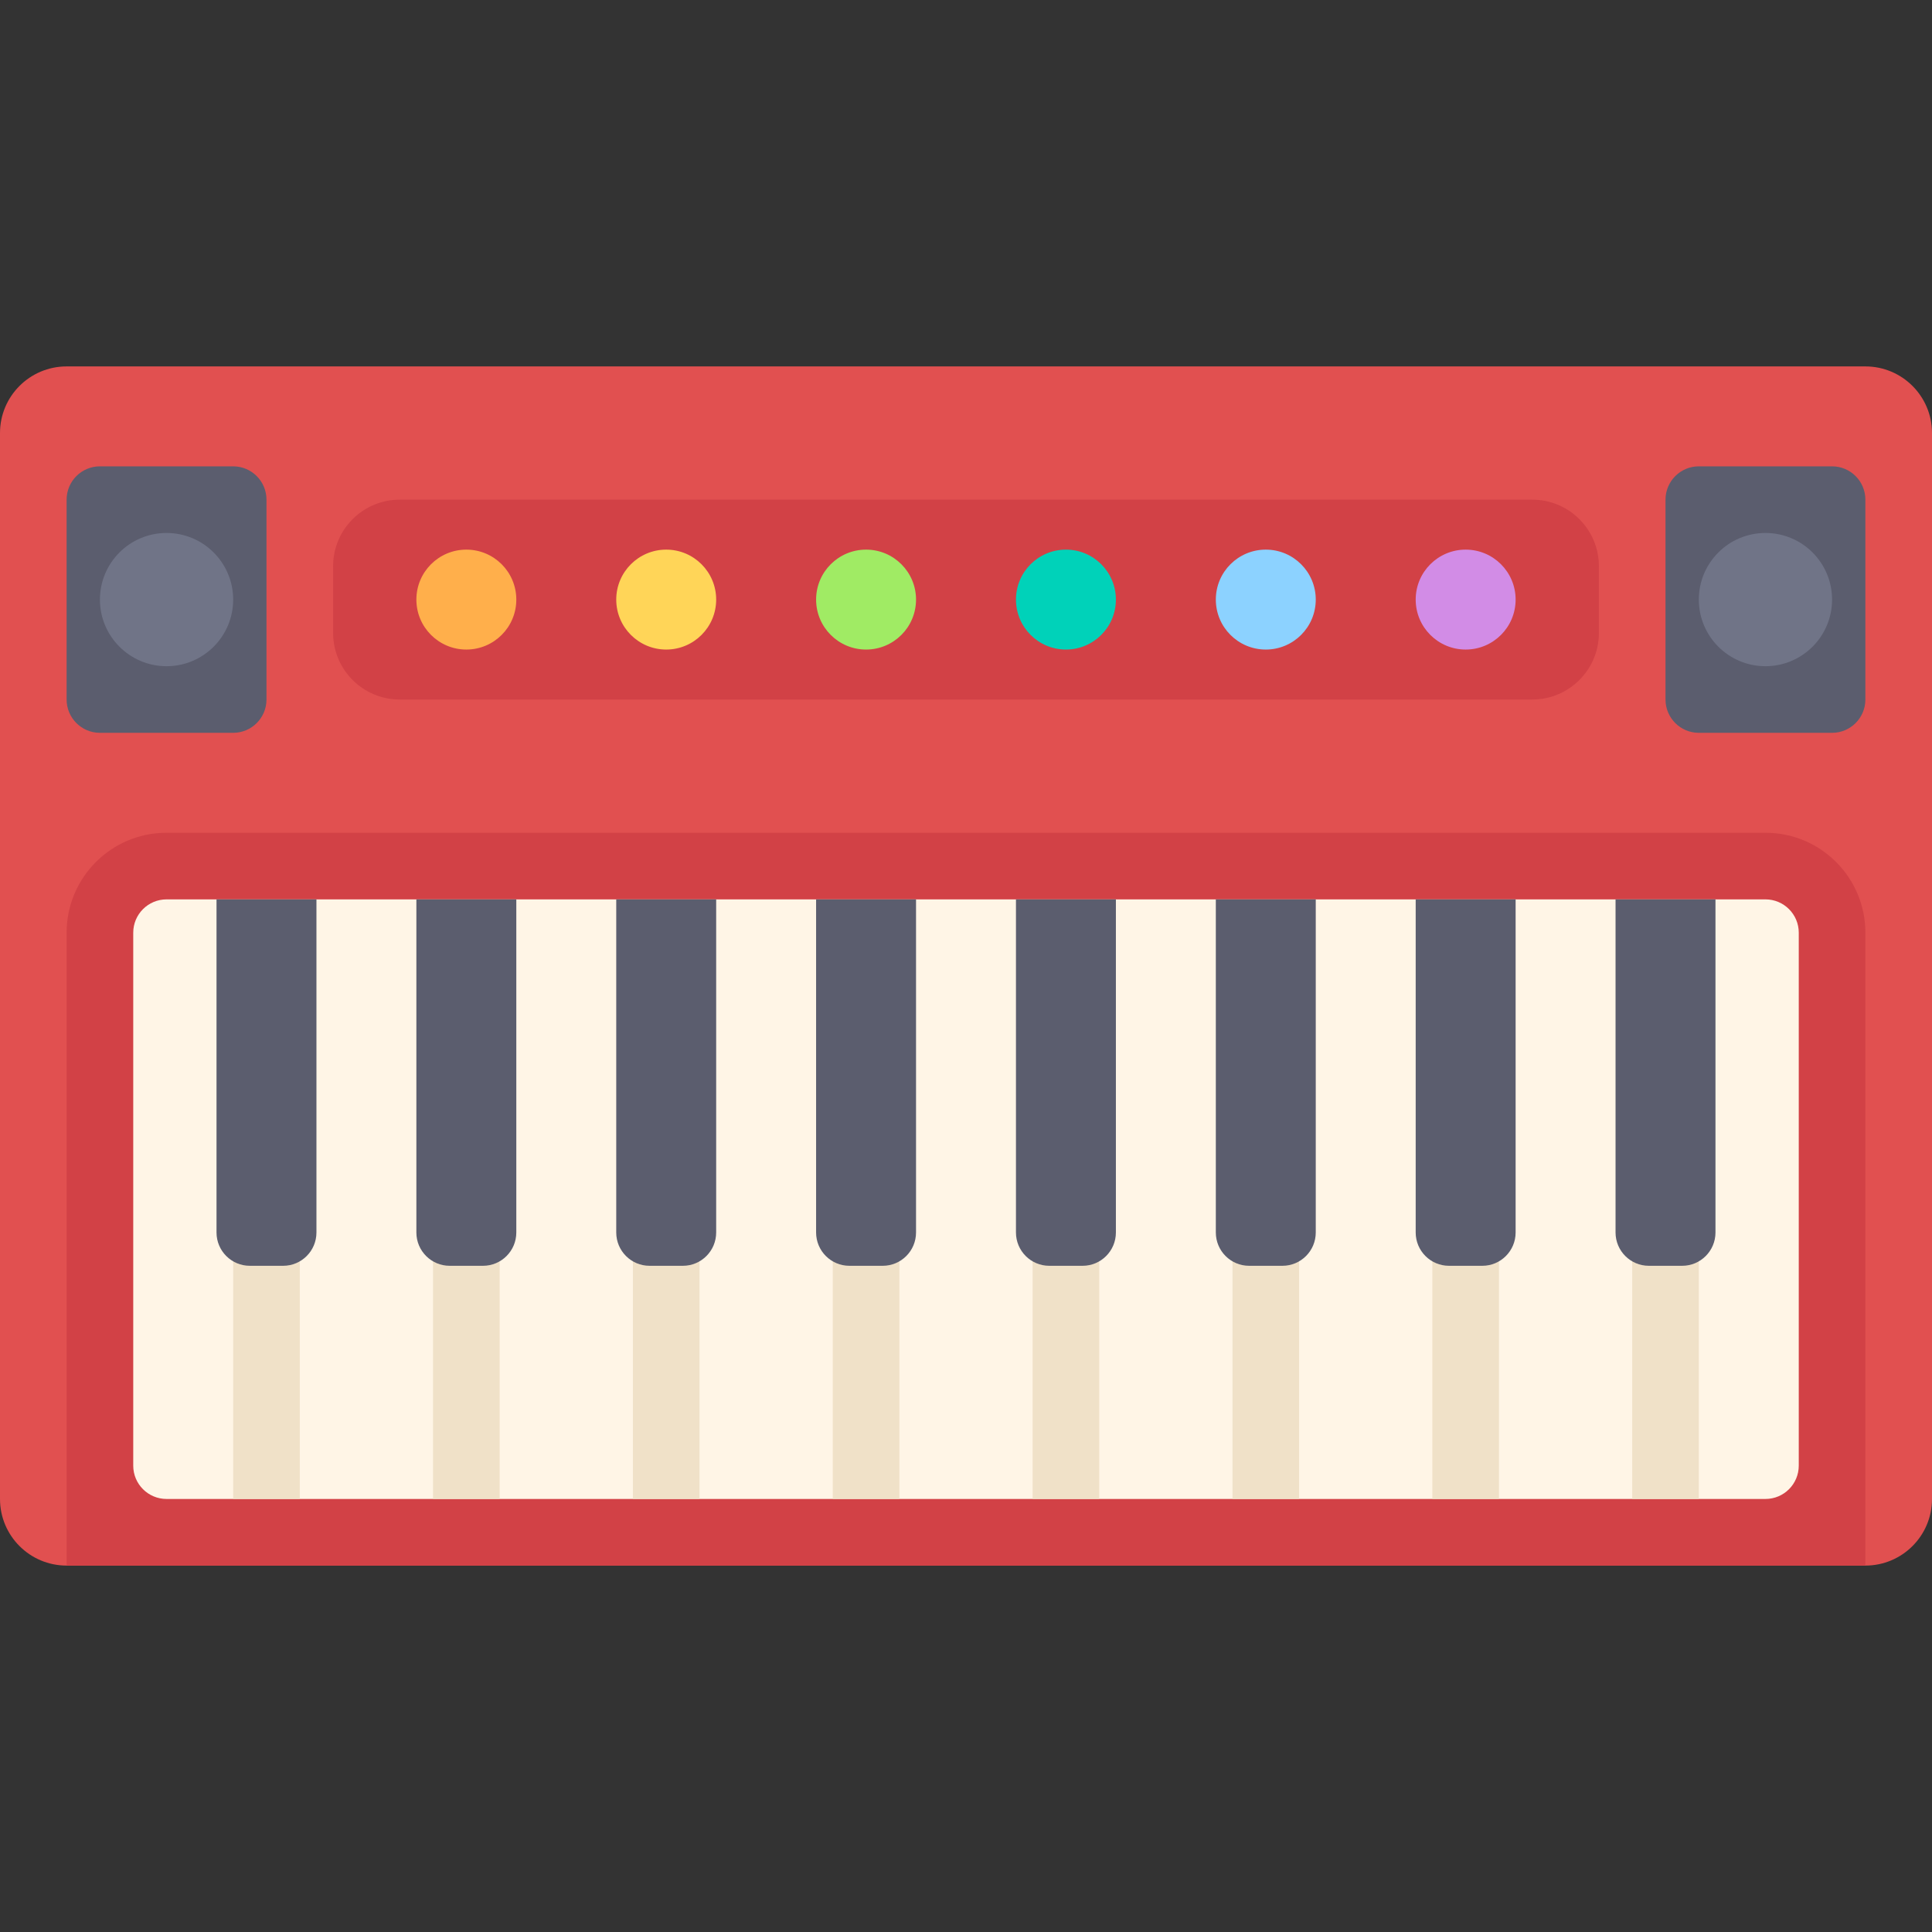
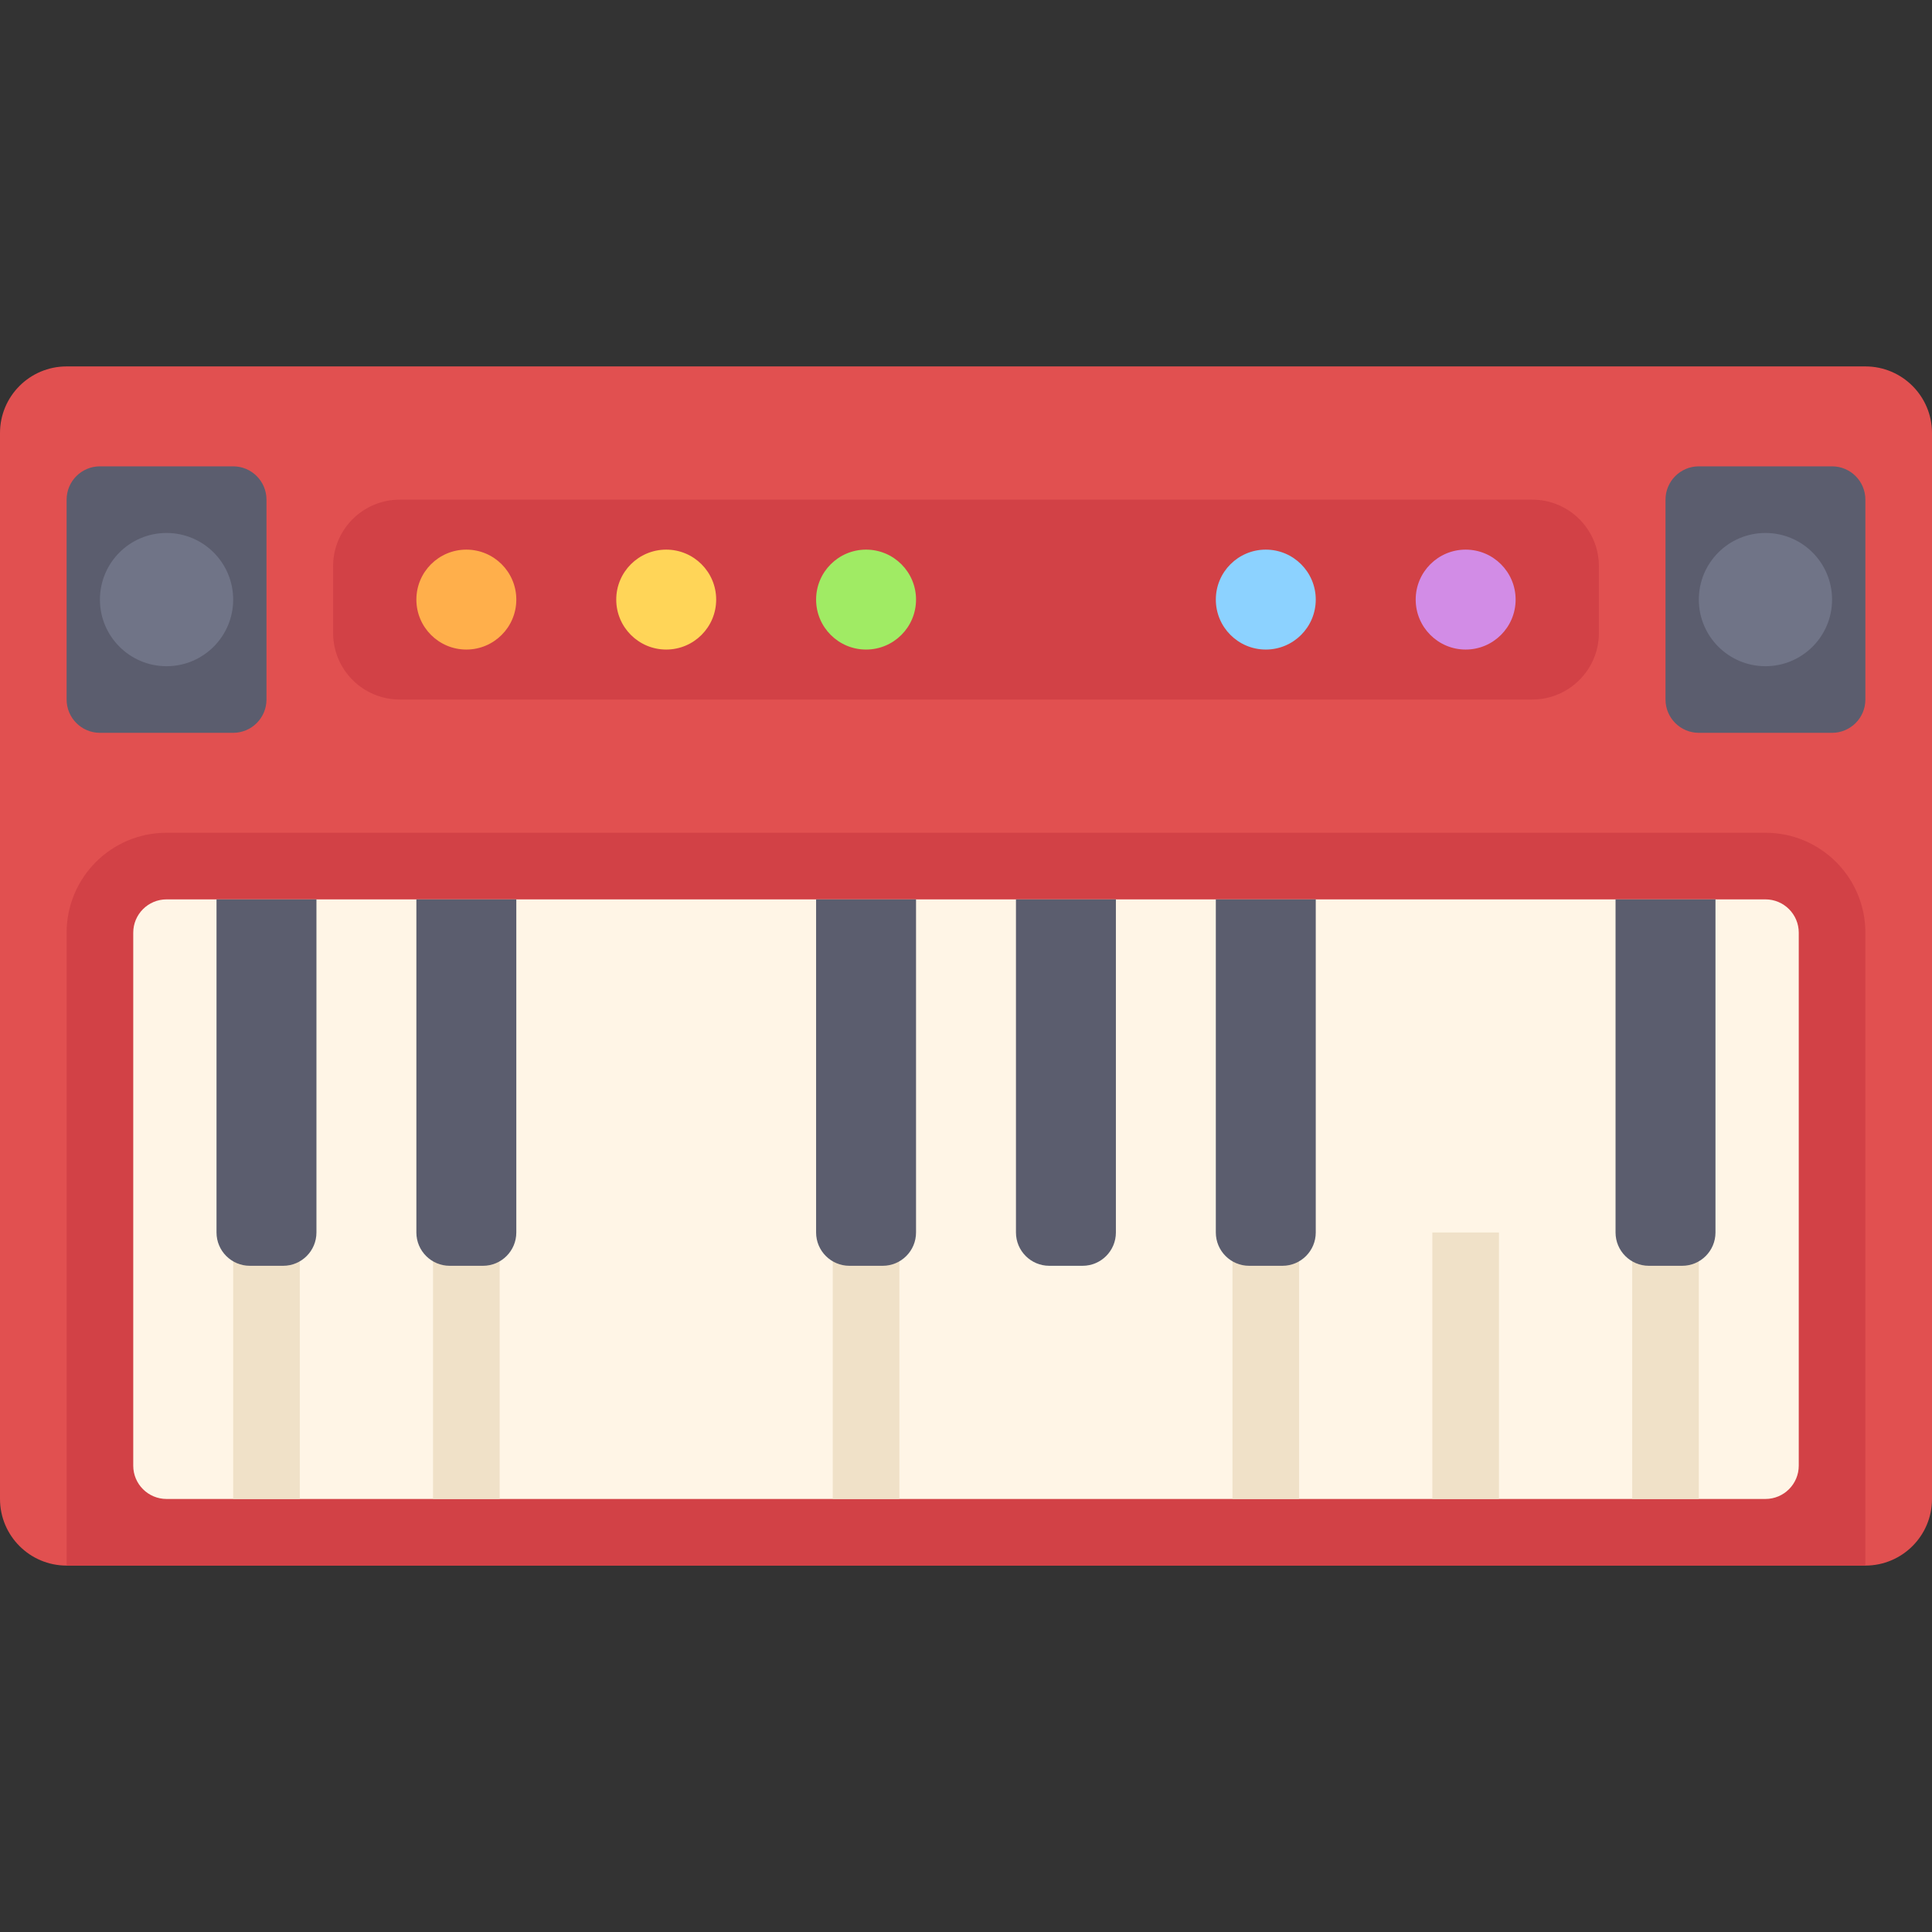
<svg xmlns="http://www.w3.org/2000/svg" version="1.1" id="Layer_1" viewBox="0 0 512 512" xml:space="preserve">
  <rect x="0" y="0" width="512" height="512" fill="#333333" stroke="none" />
  <path style="fill:#E15050;" d="M494.345,414.897H17.655C7.904,414.897,0,406.993,0,397.241V114.759  c0-9.751,7.904-17.655,17.655-17.655h476.69c9.751,0,17.655,7.904,17.655,17.655v282.483  C512,406.993,504.096,414.897,494.345,414.897z" />
  <g>
    <path style="fill:#D24146;" d="M406.069,185.379H105.931c-9.751,0-17.655-7.904-17.655-17.655v-17.655   c0-9.751,7.904-17.655,17.655-17.655h300.138c9.751,0,17.655,7.904,17.655,17.655v17.655   C423.724,177.475,415.82,185.379,406.069,185.379z" />
    <path style="fill:#D24146;" d="M494.345,414.897H17.655V247.172c0-14.626,11.857-26.483,26.483-26.483h423.724   c14.626,0,26.483,11.857,26.483,26.483V414.897z" />
  </g>
  <path style="fill:#FFF5E6;" d="M467.862,397.241H44.138c-4.875,0-8.828-3.953-8.828-8.828V247.172c0-4.875,3.953-8.828,8.828-8.828  h423.724c4.875,0,8.828,3.953,8.828,8.828v141.241C476.69,393.289,472.737,397.241,467.862,397.241z" />
  <circle style="fill:#A0EB64;" cx="229.517" cy="158.897" r="13.241" />
  <circle style="fill:#FFD558;" cx="176.552" cy="158.897" r="13.241" />
  <circle style="fill:#FFAF4B;" cx="123.586" cy="158.897" r="13.241" />
-   <circle style="fill:#00D2B9;" cx="282.483" cy="158.897" r="13.241" />
  <circle style="fill:#8CD2FF;" cx="335.448" cy="158.897" r="13.241" />
  <circle style="fill:#D28CE6;" cx="388.414" cy="158.897" r="13.241" />
  <g>
    <rect x="114.759" y="326.621" style="fill:#F0E1C8;" width="17.655" height="70.621" />
-     <rect x="167.724" y="326.621" style="fill:#F0E1C8;" width="17.655" height="70.621" />
  </g>
  <g>
    <path style="fill:#5B5D6E;" d="M128,335.448h-8.828c-4.875,0-8.828-3.953-8.828-8.828v-88.276h26.483v88.276   C136.828,331.496,132.875,335.448,128,335.448z" />
-     <path style="fill:#5B5D6E;" d="M180.966,335.448h-8.828c-4.875,0-8.828-3.953-8.828-8.828v-88.276h26.483v88.276   C189.793,331.496,185.841,335.448,180.966,335.448z" />
  </g>
  <g>
    <rect x="220.69" y="326.621" style="fill:#F0E1C8;" width="17.655" height="70.621" />
-     <rect x="273.655" y="326.621" style="fill:#F0E1C8;" width="17.655" height="70.621" />
  </g>
  <g>
    <path style="fill:#5B5D6E;" d="M233.931,335.448h-8.828c-4.875,0-8.828-3.953-8.828-8.828v-88.276h26.483v88.276   C242.759,331.496,238.806,335.448,233.931,335.448z" />
    <path style="fill:#5B5D6E;" d="M286.897,335.448h-8.828c-4.875,0-8.828-3.953-8.828-8.828v-88.276h26.483v88.276   C295.724,331.496,291.772,335.448,286.897,335.448z" />
  </g>
  <g>
    <rect x="326.621" y="326.621" style="fill:#F0E1C8;" width="17.655" height="70.621" />
    <rect x="379.586" y="326.621" style="fill:#F0E1C8;" width="17.655" height="70.621" />
  </g>
  <g>
    <path style="fill:#5B5D6E;" d="M339.862,335.448h-8.828c-4.875,0-8.828-3.953-8.828-8.828v-88.276h26.483v88.276   C348.69,331.496,344.737,335.448,339.862,335.448z" />
-     <path style="fill:#5B5D6E;" d="M392.828,335.448H384c-4.875,0-8.828-3.953-8.828-8.828v-88.276h26.483v88.276   C401.655,331.496,397.703,335.448,392.828,335.448z" />
  </g>
  <rect x="432.552" y="326.621" style="fill:#F0E1C8;" width="17.655" height="70.621" />
  <path style="fill:#5B5D6E;" d="M445.793,335.448h-8.828c-4.875,0-8.828-3.953-8.828-8.828v-88.276h26.483v88.276  C454.621,331.496,450.668,335.448,445.793,335.448z" />
  <rect x="61.793" y="326.621" style="fill:#F0E1C8;" width="17.655" height="70.621" />
  <g>
    <path style="fill:#5B5D6E;" d="M75.034,335.448h-8.828c-4.875,0-8.828-3.953-8.828-8.828v-88.276h26.483v88.276   C83.862,331.496,79.91,335.448,75.034,335.448z" />
    <path style="fill:#5B5D6E;" d="M61.793,194.207h-35.31c-4.875,0-8.828-3.953-8.828-8.828v-52.966c0-4.875,3.953-8.828,8.828-8.828   h35.31c4.875,0,8.828,3.953,8.828,8.828v52.966C70.621,190.254,66.668,194.207,61.793,194.207z" />
    <path style="fill:#5B5D6E;" d="M485.517,194.207h-35.31c-4.875,0-8.828-3.953-8.828-8.828v-52.966c0-4.875,3.953-8.828,8.828-8.828   h35.31c4.875,0,8.828,3.953,8.828,8.828v52.966C494.345,190.254,490.392,194.207,485.517,194.207z" />
  </g>
  <g>
    <circle style="fill:#707487;" cx="44.138" cy="158.897" r="17.655" />
    <circle style="fill:#707487;" cx="467.862" cy="158.897" r="17.655" />
  </g>
</svg>